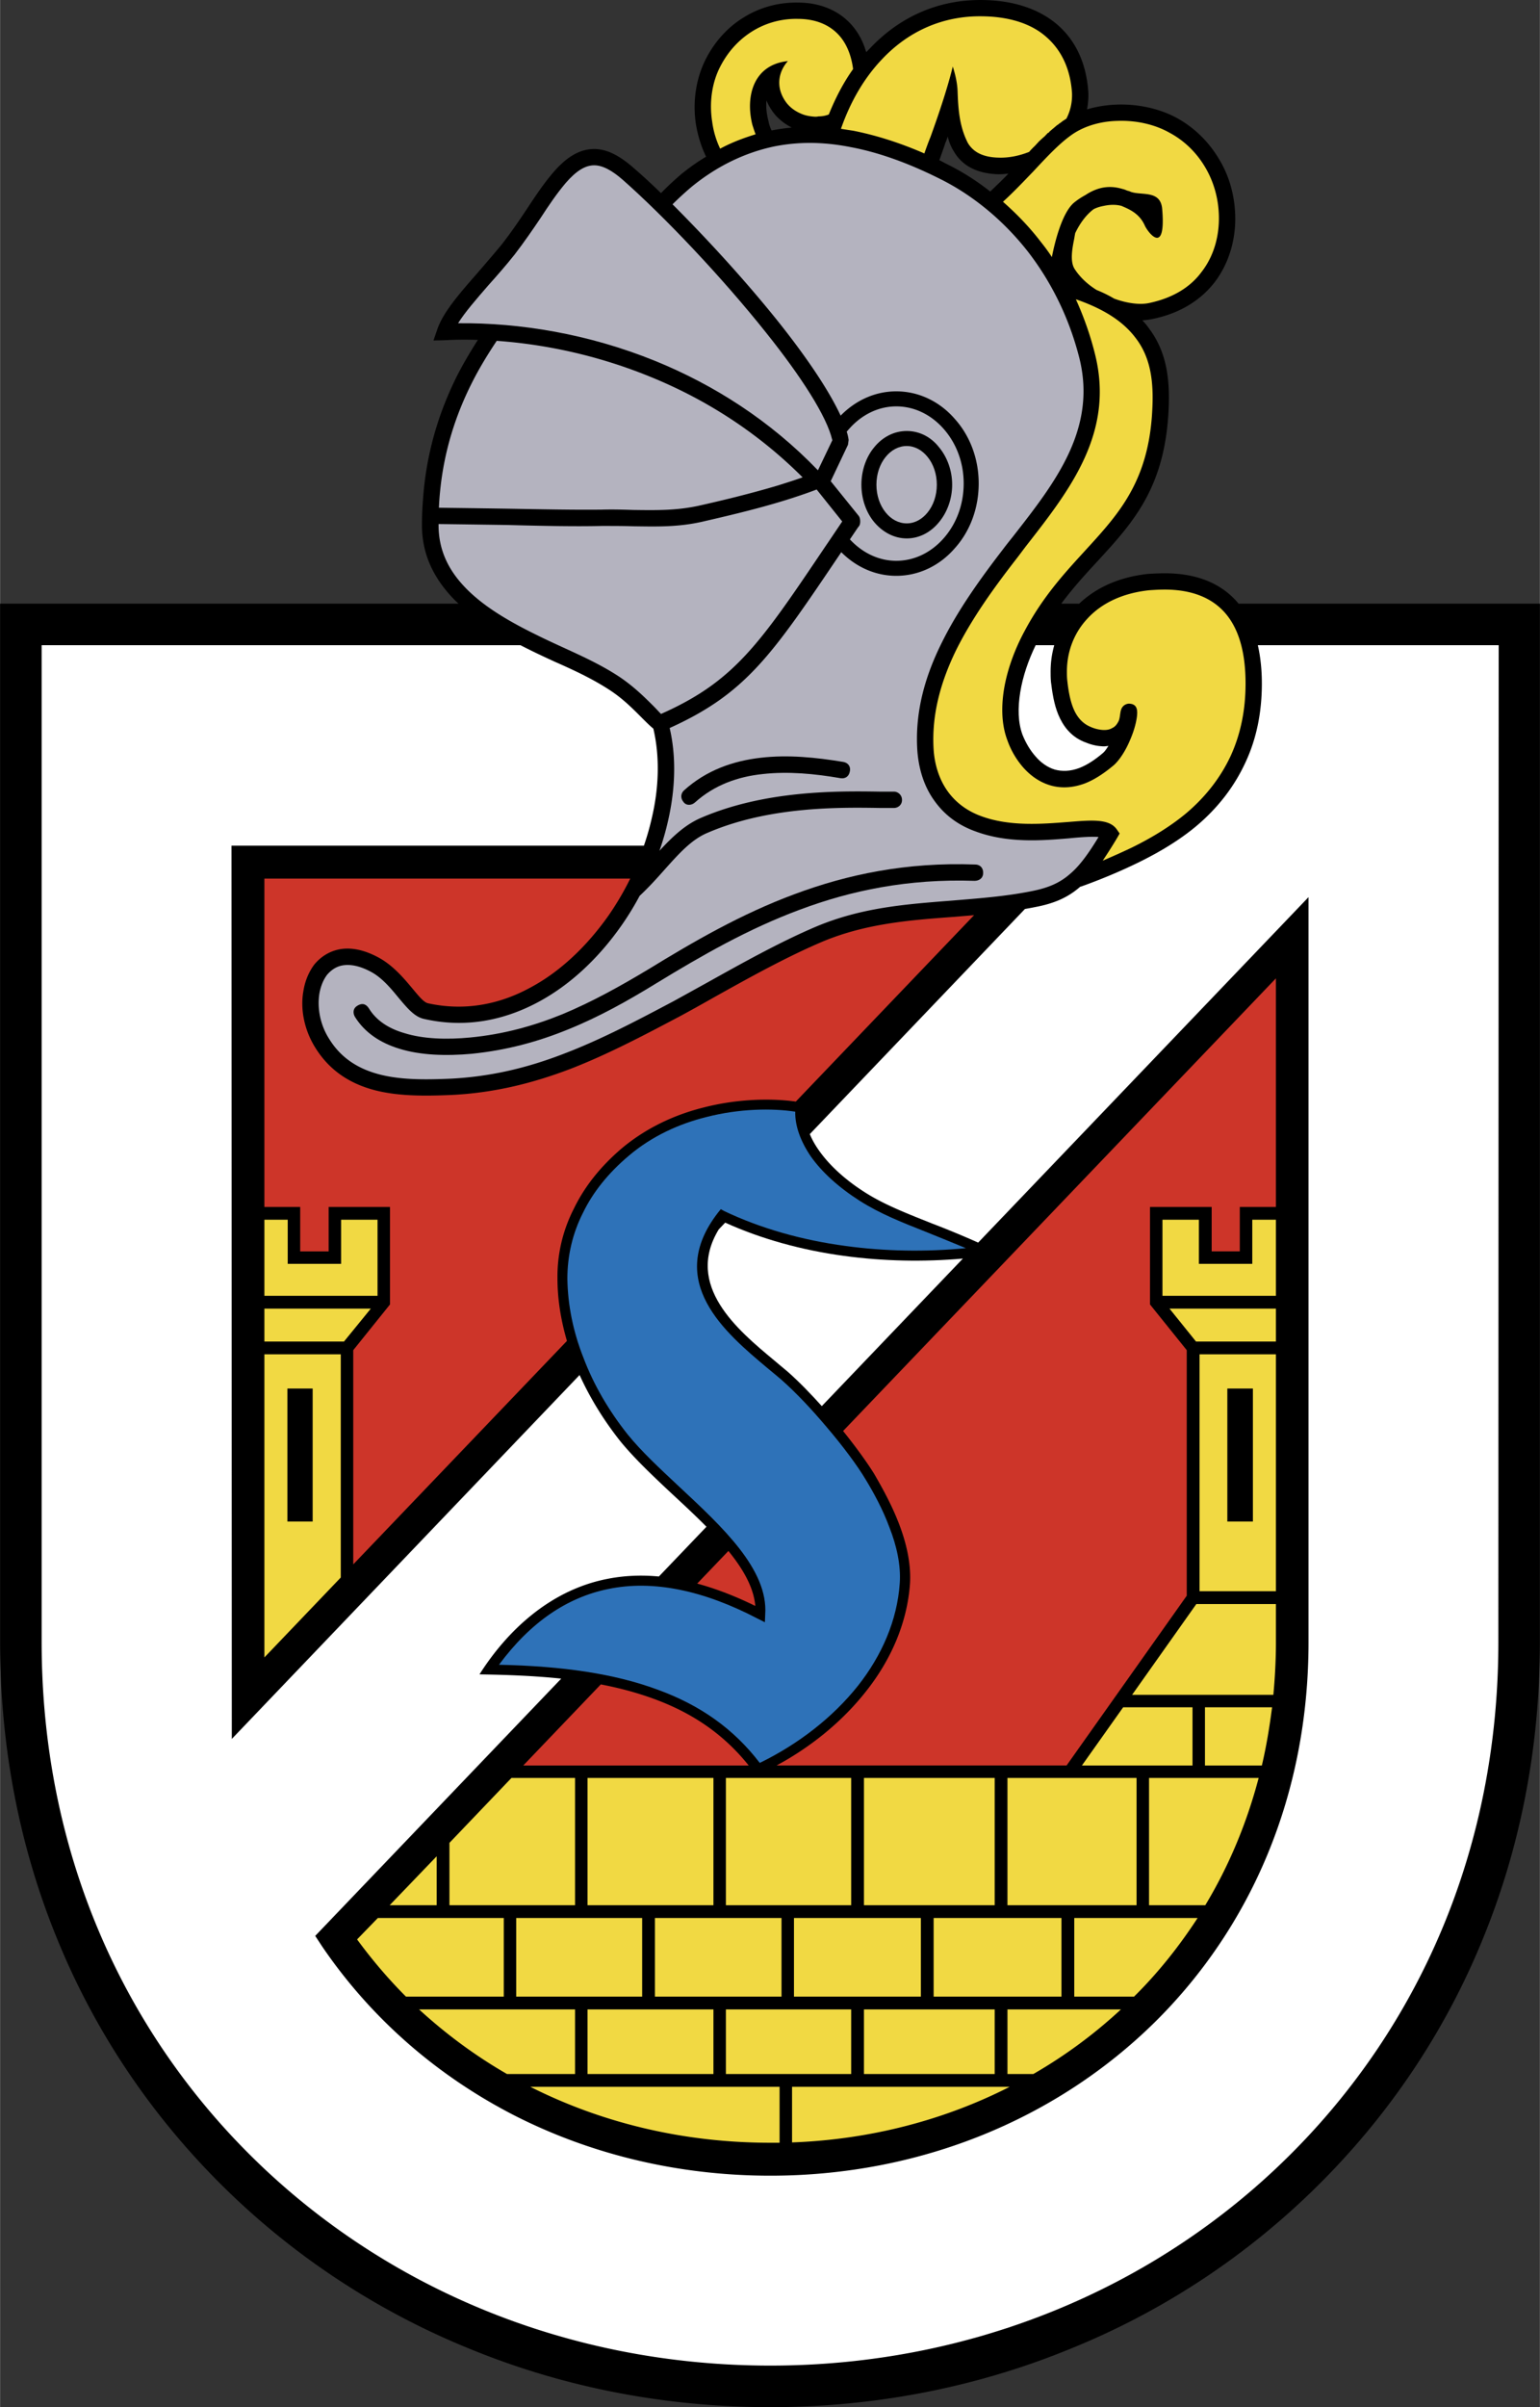
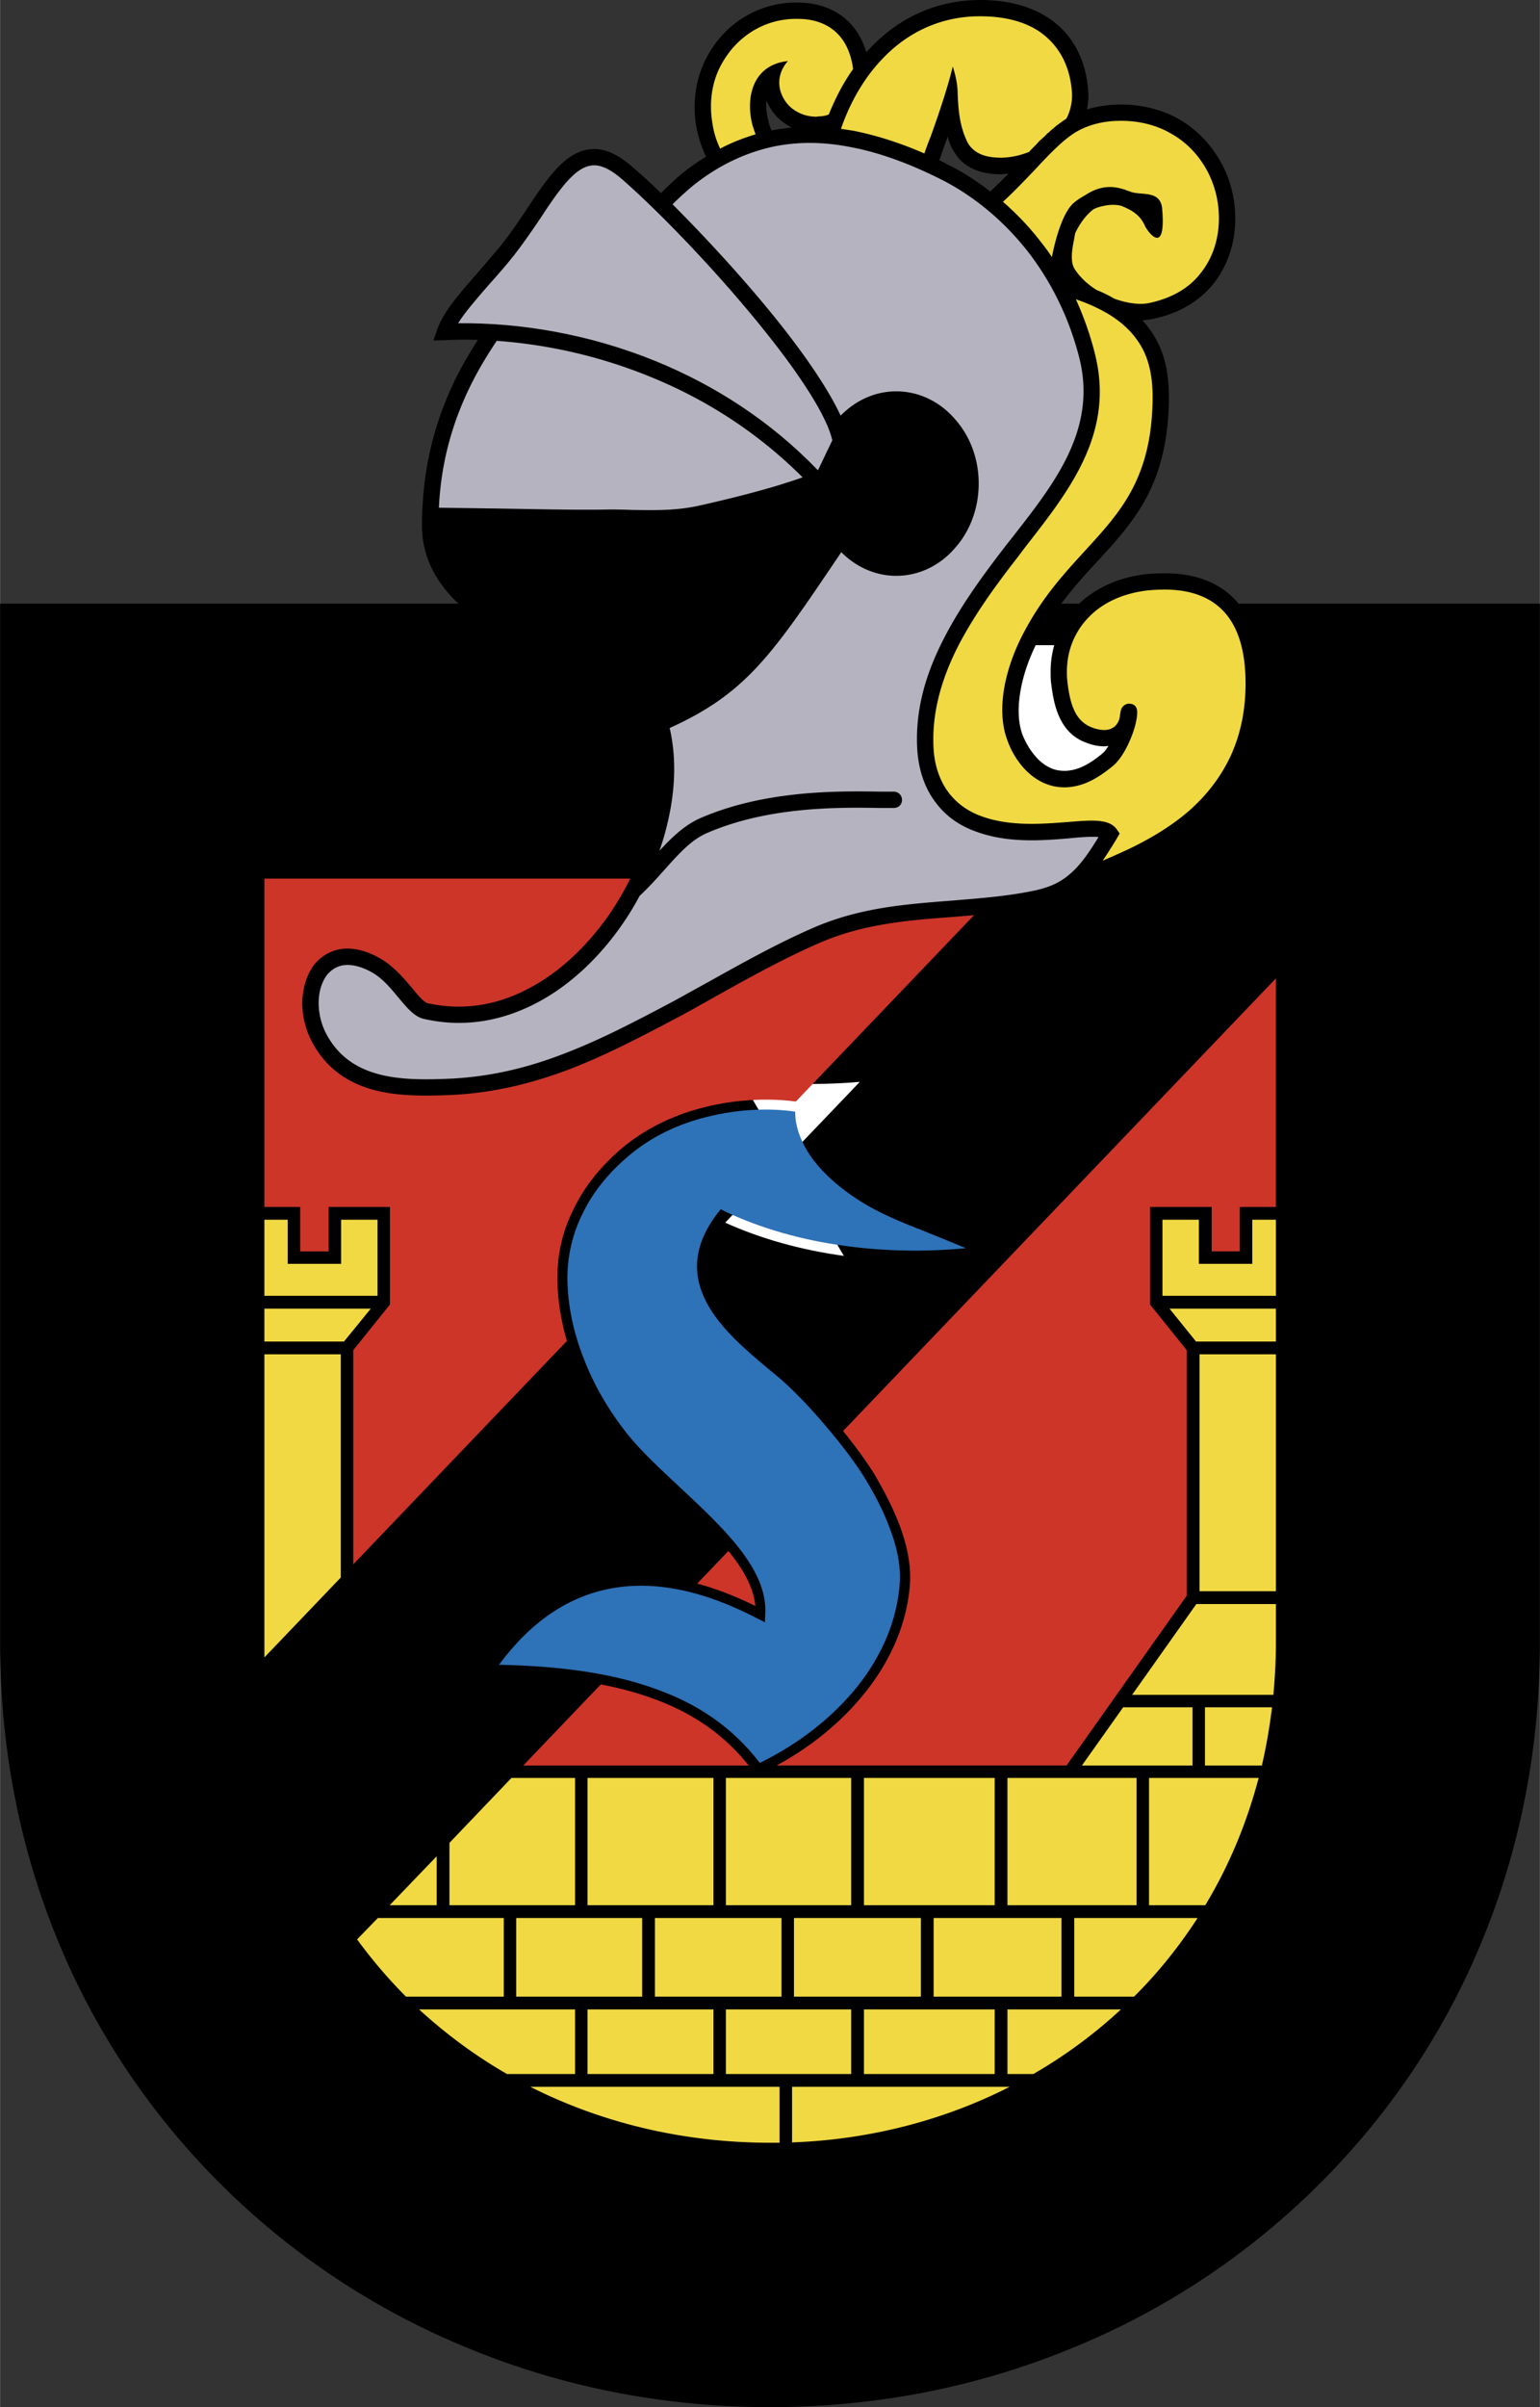
<svg xmlns="http://www.w3.org/2000/svg" width="1600" height="2500" viewBox="0 0 398.931 623.404">
  <rect x="0" y="0" width="398.931" height="623.404" fill="#333333" stroke="none" />
  <path d="M398.931 156.331v268.935c0 27.653-5.217 53.488-14.738 76.756-9.937 24.426-24.592 45.952-42.807 64.004-18.467 18.297-40.408 32.789-64.834 42.56-23.847 9.688-49.929 14.819-77.004 14.819-27.241 0-53.322-5.132-77.169-14.819-24.343-9.771-46.368-24.263-64.833-42.56-18.216-18.052-32.872-39.578-42.807-64.004C5.216 478.754 0 452.919 0 425.266V156.331h118.753a40.038 40.038 0 0 1-1.591-1.572c-4.802-5.134-7.866-11.178-7.866-18.713 0-2.153.083-4.306.249-6.458.828-12.255 4.141-22.853 8.859-32.292 1.656-3.229 3.478-6.292 5.382-9.273-2.897-.083-5.713-.083-8.445.083l-3.064.083.994-2.898c1.49-4.306 5.382-8.859 10.102-14.241 2.07-2.402 4.306-4.968 6.624-7.783 2.401-3.064 4.472-6.127 6.459-9.108 2.235-3.395 4.388-6.624 6.872-9.522 3.643-4.222 7.038-6.044 10.598-6.044 3.395 0 6.707 1.822 10.185 4.885 2.236 1.904 4.637 4.14 7.122 6.542 1.655-1.739 3.478-3.395 5.298-4.968 2.07-1.656 4.14-3.146 6.375-4.471-1.241-2.566-2.152-5.464-2.649-8.528-.828-5.548-.082-11.675 2.732-17.057 2.484-4.72 5.962-8.28 9.854-10.6 4.306-2.648 9.19-3.808 13.827-3.726 5.464 0 10.019 1.822 13.248 5.051 2.069 2.07 3.561 4.638 4.471 7.783.332-.331.58-.579.91-.911C232.917 4.48 242.936-.157 254.528.008c8.032.083 14.656 2.319 19.376 6.376 4.803 4.14 7.534 10.102 8.031 17.47.083 1.574-.081 3.064-.331 4.472 2.484-.746 5.135-1.16 7.865-1.242 5.465-.166 11.096 1.075 15.566 3.56 4.307 2.401 7.867 5.879 10.434 10.019 2.65 4.14 4.141 8.943 4.471 13.993.414 6.128-1.076 12.918-5.299 18.465-3.477 4.471-8.777 8.031-16.229 9.521-.828.166-1.656.249-2.484.332.58.579 1.16 1.242 1.656 1.987 4.306 5.63 5.382 12.171 5.216 19.458-.579 21.362-8.941 30.553-18.464 40.903-3.106 3.356-6.331 6.875-9.404 11.012h4.639c4.248-4.02 10.111-6.858 17.765-7.7 1.408-.083 2.898-.166 4.389-.166 8.528 0 14.656 2.731 18.796 7.452.114.13.206.28.317.414h78.093v-.003zM198.555 26.003c-.165 1.573 0 3.395.497 5.3.165.828.413 1.656.826 2.484a49.324 49.324 0 0 1 5.218-.746c-2.235-1.159-4.058-2.732-5.218-4.554a12.04 12.04 0 0 1-1.323-2.484zm62.678 18.962c-.827.083-1.656.166-2.566.166-5.962-.166-9.605-2.485-11.592-5.962-.744-1.159-1.242-2.484-1.573-3.809-.165.58-.331 1.076-.581 1.573-.496 1.573-1.075 3.063-1.572 4.554.663.331 1.242.662 1.905.993 3.892 1.904 7.699 4.306 11.26 7.121 1.656-1.572 3.229-3.062 4.719-4.636z" />
-   <path d="M268.293 167.095c-1.89 3.874-3.35 8.146-3.995 12.172-.662 4.057-.58 7.866.579 11.012.827 2.07 1.986 4.058 3.395 5.63 1.325 1.574 3.063 2.816 4.97 3.396 1.82.497 3.973.497 6.373-.414 1.905-.745 3.893-1.988 6.129-3.892.496-.414.91-1.076 1.408-1.822-.581.083-1.243.166-1.823.083-1.49-.083-2.979-.497-4.554-1.16-3.395-1.407-5.383-4.057-6.625-7.037-1.158-2.815-1.572-5.879-1.902-8.528-.084-.911-.084-1.822-.084-2.65 0-2.308.319-4.59.942-6.79h-4.813zM218.592 325.242c-10.858-1.469-21.47-4.396-30.734-8.604l-1.673 1.752c-8.848 14.562 4.833 25.991 14.275 33.847 1.24 1.075 2.4 1.985 3.559 2.98 3.065 2.704 6.04 5.802 8.868 8.941l36.554-38.213c-10.21.894-20.702.688-30.849-.703z" fill="#fff" />
-   <path d="M325.854 167.095c.694 3.06 1.04 6.384 1.04 9.936 0 7.535-1.408 14.325-4.224 20.369-2.897 6.293-7.121 11.757-12.586 16.395-4.305 3.643-9.521 6.789-14.902 9.439-5.218 2.566-10.517 4.719-15.152 6.375-.082 0-.166 0-.25.083-3.229 2.815-6.789 4.306-11.592 5.216-.897.182-1.789.347-2.676.5l-55.732 58.3c.573 1.4 1.357 2.811 2.353 4.21 2.733 3.892 6.79 7.618 12.007 10.93 4.967 3.146 10.515 5.298 17.139 7.948a241.932 241.932 0 0 1 12.117 5.014l85.588-89.469v192.924c0 39.991-15.152 74.022-39.745 98.365-25.419 25.089-60.774 39.828-99.69 39.828-23.929 0-46.533-5.548-66.239-15.568-20.038-10.267-37.095-25.086-49.763-43.635l-1.904-2.897 63.733-66.626c-7.037-.743-14.15-.99-21.175-1.104 7.039-11.096 18.051-21.693 32.872-24.676 4.364-.896 8.903-1.112 13.605-.67l12.326-12.883c-2.823-2.857-5.868-5.688-8.874-8.471-5.05-4.721-9.936-9.356-13.496-13.746-4.221-5.327-7.792-11.118-10.499-17.081l-90.103 94.25-.084-231.341H166.8a68.22 68.22 0 0 0 2.112-7.452c1.822-7.866 1.987-15.815.332-22.853-.911-.745-1.822-1.656-2.898-2.732-2.153-2.153-4.803-4.885-8.198-7.122-4.637-3.063-9.687-5.382-14.573-7.534-2.152-.994-4.305-1.987-6.458-3.063a145.74 145.74 0 0 1-2.304-1.159H10.765v258.17c0 53.735 20.7 99.856 54.316 133.142 34.611 34.279 82.303 54.234 134.467 54.234 51.998 0 99.69-19.955 134.301-54.234 33.617-33.285 54.317-79.406 54.317-133.142l.083-258.17h-62.395z" fill="#fff" />
+   <path d="M268.293 167.095c-1.89 3.874-3.35 8.146-3.995 12.172-.662 4.057-.58 7.866.579 11.012.827 2.07 1.986 4.058 3.395 5.63 1.325 1.574 3.063 2.816 4.97 3.396 1.82.497 3.973.497 6.373-.414 1.905-.745 3.893-1.988 6.129-3.892.496-.414.91-1.076 1.408-1.822-.581.083-1.243.166-1.823.083-1.49-.083-2.979-.497-4.554-1.16-3.395-1.407-5.383-4.057-6.625-7.037-1.158-2.815-1.572-5.879-1.902-8.528-.084-.911-.084-1.822-.084-2.65 0-2.308.319-4.59.942-6.79h-4.813zM218.592 325.242c-10.858-1.469-21.47-4.396-30.734-8.604l-1.673 1.752l36.554-38.213c-10.21.894-20.702.688-30.849-.703z" fill="#fff" />
  <path d="M91.494 349.669v55.476l55.362-57.872c-1.564-5.359-2.453-10.802-2.453-16.152-.083-6.208 1.325-12.418 4.306-18.216 2.732-5.628 6.872-10.846 12.419-15.565 6.458-5.381 13.828-8.694 21.114-10.516 8.908-2.304 17.669-2.397 23.915-1.541l46.179-48.271c-1.869.161-3.73.311-5.594.464-11.26.828-22.438 1.738-33.451 6.293-9.438 3.975-19.375 9.521-27.985 14.324a597.771 597.771 0 0 1-8.777 4.885c-9.854 5.216-19.127 10.102-28.732 13.828-9.77 3.725-19.954 6.292-31.298 6.789-6.375.248-13 .331-19.043-1.159-6.293-1.573-11.841-4.803-15.732-11.013-2.981-4.719-3.975-10.184-3.147-14.739.415-2.649 1.408-4.967 2.815-6.872 1.573-1.904 3.644-3.312 6.21-3.891 2.98-.663 6.624-.083 10.764 2.235 3.477 1.988 6.044 4.968 8.197 7.536 1.739 2.07 3.147 3.891 4.306 4.139 9.439 2.071 18.465.331 26.496-4.057 7.783-4.141 14.656-10.764 20.121-18.464a73.67 73.67 0 0 0 5.769-9.771H68.476v85.036h9.273v11.509h7.37v-11.509h15.897v25.253l-9.522 11.841zM195.656 415.908c-.402-4.751-3.125-9.521-6.966-14.242l-8.087 8.452c4.865 1.316 9.885 3.252 15.053 5.79zM218.401 370.603c3.464 4.297 6.293 8.261 8.057 11.108 2.069 3.561 4.554 8.032 6.458 13.001 1.904 4.968 3.146 10.35 2.815 15.482-.744 10.186-4.969 19.79-11.51 27.986-6.024 7.605-13.982 14.146-23.053 19.044h75.135l31.133-43.967v-63.589l-9.523-11.842v-25.253h15.981v11.509h7.286v-11.509h9.357v-59.201L218.401 370.603zM169.244 439.921c-4.435-1.614-8.989-2.81-13.614-3.694l-20.086 20.998h58.402c-6.273-7.85-14.291-13.526-24.702-17.304z" fill="#cd3529" />
  <path d="M250.221 323.255c-3.56-1.489-6.872-2.814-9.935-4.057-6.708-2.65-12.339-4.886-17.554-8.197-5.464-3.478-9.854-7.452-12.751-11.593-2.566-3.808-4.058-7.783-3.976-11.508-5.962-.911-14.406-.828-23.101 1.407-6.956 1.739-13.993 4.886-20.038 10.02-5.299 4.47-9.274 9.438-11.84 14.736-2.732 5.384-4.057 11.179-4.057 17.057.083 6.79 1.491 13.746 4.14 20.453 2.649 7.037 6.624 13.827 11.509 19.954 3.478 4.306 8.28 8.778 13.331 13.497 11.178 10.433 23.102 21.445 22.273 33.118l-.083 1.988-1.822-.91c-14.076-7.369-27.158-10.103-38.75-7.701-10.598 2.153-20.121 8.528-28.317 19.624 16.477.332 29.891 2.317 40.903 6.377 11.261 4.056 19.955 10.267 26.661 19.042 10.019-4.886 18.878-11.756 25.419-19.954 6.211-7.866 10.187-16.974 10.848-26.578.33-4.722-.829-9.771-2.65-14.409-1.738-4.719-4.14-9.107-6.21-12.501-2.069-3.478-5.795-8.529-10.185-13.663-3.643-4.306-7.617-8.609-11.757-12.255-.994-.827-2.152-1.821-3.478-2.897-10.846-9.108-26.744-22.355-12.751-40.324l.663-.826.91.496c9.356 4.472 20.202 7.535 31.381 9.024 10.185 1.408 20.867 1.575 31.217.58z" fill="#2e72b8" />
  <path fill="#f1d943" d="M74.52 315.885v11.428h13.828v-11.428h9.439v19.708H68.476v-19.708h6.044zM68.476 338.905v8.529h20.617l6.955-8.529H68.476zM68.476 429.238l19.789-20.699v-57.795H68.476v78.494zM330.538 412.099v-61.355h-19.79v61.355h19.79zM330.538 347.434v-8.529h-27.573l6.873 8.529h20.7zM330.538 335.593v-19.708h-6.128v11.428h-13.828v-11.428h-9.438v19.708h29.394zM330.538 425.266v-9.854H309.92l-16.643 23.514h36.598c.414-4.47.663-9.025.663-13.66zM280.277 457.225h28.649v-15.069H290.96l-10.683 15.069zM312.157 457.225h14.737c1.159-4.885 1.987-9.934 2.648-15.068h-17.386v15.068h.001zM169.658 520.401h-17.471v16.727h32.623v-16.727h-15.152zM205.676 520.401h-17.637v16.727h32.457v-16.727h-14.82zM241.858 520.401h-18.05v16.727h33.866v-16.727h-15.816zM133.722 496.721v20.369h32.624v-20.369h-32.624zM169.658 496.721v20.369h32.787v-20.369h-32.787zM205.676 496.721v20.369h32.871v-20.369h-32.871zM241.858 496.721v20.369h33.121v-20.369h-33.121zM267.692 537.128a125.442 125.442 0 0 0 22.688-16.727h-29.395v16.727h6.707zM293.773 517.09c6.211-6.127 11.676-13 16.478-20.369H278.29v20.369h15.483zM97.87 496.721l-5.382 5.548c3.892 5.301 8.115 10.267 12.668 14.821h25.336v-20.369H97.87zM108.551 520.401c6.956 6.376 14.573 12.007 22.771 16.727h17.636v-16.727h-40.407zM205.178 554.847c20.286-.745 39.497-5.797 56.387-14.406h-56.387v14.406zM137.365 540.44c18.547 9.355 39.661 14.489 62.183 14.489h2.401V540.44h-64.584zM113.105 480.741l-12.171 12.668h12.171v-12.668zM132.48 460.455l-16.063 16.808v16.146h32.541v-32.954H132.48zM152.187 493.409h32.623v-32.954h-32.623v32.954zM188.039 493.409h32.457v-32.954h-32.457v32.954zM223.808 493.409h33.866v-32.954h-33.866v32.954zM260.985 493.409h33.452v-32.954h-33.452v32.954zM312.239 493.409c6.044-10.02 10.68-21.032 13.828-32.954h-28.401v32.954h14.573z" />
-   <path d="M317.952 359.605h6.623v34.444h-6.623v-34.444zM80.979 359.605h-6.542v34.444h6.542v-34.444z" />
  <path d="M292.698 182.248c-.663-.083-1.408.248-1.822.745-.828.91-.579 2.567-1.076 3.726-.415.828-.911 1.491-1.657 1.822-.661.413-1.572.58-2.565.497a9.374 9.374 0 0 1-3.146-.828c-2.153-.911-3.561-2.732-4.389-4.803-.91-2.235-1.325-4.968-1.573-7.286-.082-.746-.082-1.491-.082-2.235 0-4.968 1.738-9.853 5.299-13.662 3.56-3.892 8.941-6.624 16.063-7.369 1.241-.083 2.566-.166 3.974-.166 7.203 0 12.255 2.236 15.566 5.961 3.809 4.305 5.382 10.681 5.382 18.381 0 6.956-1.324 13.166-3.809 18.63-2.65 5.713-6.541 10.682-11.509 14.904-4.058 3.395-8.942 6.375-13.993 8.86-2.567 1.242-5.218 2.401-7.699 3.478 1.157-1.74 2.399-3.643 3.724-5.878l.663-1.16-.745-1.076c-1.986-2.815-6.541-2.401-12.669-1.904-6.539.496-15.152 1.242-22.604-1.574-3.81-1.408-6.625-3.726-8.528-6.375-2.319-3.229-3.395-7.121-3.644-10.764-.58-9.19 1.904-17.802 5.88-25.916 4.14-8.28 9.771-16.063 15.482-23.433.662-.828 1.739-2.318 2.898-3.809 11.179-14.325 22.604-29.063 17.554-49.266-1.242-5.051-2.98-9.854-4.968-14.242 7.7 2.649 12.502 6.044 15.483 10.019 3.643 4.72 4.554 10.433 4.388 16.809-.496 19.789-8.445 28.4-17.306 38.088-5.299 5.796-11.011 11.923-15.814 20.948-2.566 4.72-4.554 10.102-5.382 15.236-.744 4.719-.579 9.273.911 13.165a21.643 21.643 0 0 0 4.057 6.956c1.904 2.153 4.223 3.809 6.956 4.637 2.732.828 5.795.745 9.108-.497 2.317-.911 4.802-2.484 7.452-4.719 1.489-1.325 3.062-3.809 4.14-6.376.91-2.069 1.572-4.223 1.821-6.127.166-1.41.249-3.232-1.821-3.397zM290.546 53.328c-1.49-.415-3.147-.332-4.638 0-.911.166-1.738.414-2.567.828-.082.083-.246.166-.33.249-1.74 1.408-3.23 3.395-4.471 5.962-.084.414-.167.911-.25 1.408-.497 2.483-1.158 5.878.083 7.865 1.325 2.07 3.312 3.975 5.714 5.465a33.476 33.476 0 0 1 4.554 2.235c3.146 1.16 6.458 1.656 8.942 1.16 6.377-1.325 10.847-4.224 13.662-8.032 3.56-4.554 4.802-10.267 4.471-15.566-.248-4.306-1.572-8.528-3.81-12.089-2.151-3.478-5.215-6.459-8.941-8.445-3.81-2.153-8.61-3.229-13.413-3.063-4.39.083-8.777 1.324-12.089 3.726-3.23 2.318-6.376 5.714-9.771 9.356-2.484 2.567-4.969 5.217-7.866 7.866 3.478 3.063 6.79 6.458 9.771 10.35.993 1.242 1.988 2.566 2.897 3.974.995-5.051 2.897-11.674 5.714-14.076a18.542 18.542 0 0 1 2.982-1.986c1.24-.829 2.647-1.491 4.055-1.822 1.822-.415 3.644-.332 5.548.248.414.083.828.249 1.159.414.331.083.663.166.994.331 2.815.994 7.617-.496 8.114 4.307 1.075 12.337-3.56 6.375-4.472 4.471-1.405-3.232-4.14-4.308-6.042-5.136zM246.826 17.227c.332 1.159 1.159 3.643 1.242 6.541.167 4.637.496 9.025 2.65 13.248 1.325 2.235 3.726 3.727 8.03 3.809 2.649.083 5.383-.497 7.867-1.491.33-.414.661-.745.993-1.076 0 0 0-.083.083-.083l.496-.497c.166-.165.331-.331.414-.497h.082c0-.083.084-.083.084-.166h.083c0-.083.083-.083.083-.166a32.89 32.89 0 0 1 1.821-1.656v-.083c.083 0 .083-.083.165-.083a.646.646 0 0 1 .332-.331v-.083c.082-.083.166-.166.25-.166l.082-.083c.082 0 .164-.083.247-.167v-.083c.331-.248.662-.579.993-.828l.084-.083c.332-.249.661-.58.993-.829.082 0 .082 0 .082-.083.083 0 .083 0 .165-.083h.083c0-.083.084-.083.084-.165.083 0 .083-.083.166-.083s.083 0 .083-.083c.082 0 .165-.083.247-.166h.083v-.083c.083 0 .083 0 .166-.083s.165-.166.33-.248c.083-.083.166-.083.25-.166.165-.083.33-.25.496-.332h.083c1.077-2.07 1.572-4.306 1.49-6.707-.413-6.209-2.732-11.095-6.624-14.49-3.891-3.478-9.605-5.299-16.643-5.382-10.35-.166-19.292 3.975-26.082 11.26-4.471 4.72-8.031 10.765-10.516 17.885l3.229.497c5.797 1.159 11.924 3.063 18.382 5.878.497-1.407.994-2.815 1.575-4.223 2.071-5.704 4.39-12.577 5.797-18.29zM204.102 15.82c-2.235 2.483-3.312 6.375-.745 10.267.91 1.408 2.319 2.566 4.059 3.311 1.074.498 2.316.746 3.725.829.249 0 .58 0 .828-.083.994 0 1.904-.166 2.732-.497 1.738-4.305 3.81-8.28 6.294-11.757-.498-3.892-1.905-7.038-4.06-9.191-2.482-2.484-5.961-3.809-10.266-3.809-3.975-.083-8.032.911-11.675 3.146-3.229 1.988-6.127 4.885-8.279 8.943-2.401 4.471-2.981 9.771-2.236 14.489a23.235 23.235 0 0 0 2.07 7.038c2.898-1.573 5.962-2.732 9.19-3.726-.33-.828-.58-1.656-.828-2.402-1.904-7.533.332-15.648 9.191-16.558z" fill="#f1d943" />
  <path d="M211.885 121.803l3.728-7.783c-1.408-6.21-8.197-16.642-17.058-27.738-11.592-14.573-26.579-30.305-37.177-39.661-2.732-2.401-5.217-3.809-7.452-3.809-2.318 0-4.637 1.408-7.368 4.554-2.319 2.732-4.39 5.795-6.542 9.108-2.07 3.063-4.224 6.21-6.707 9.439-2.236 2.816-4.554 5.465-6.79 7.949-3.229 3.726-6.044 6.955-7.866 9.853 15.897-.166 33.782 2.732 51.087 9.771 15.07 6.127 29.725 15.4 42.145 28.317z" fill="#b4b3bf" />
  <path d="M168.167 97.46c14.159 5.713 27.821 14.242 39.744 26.165-2.07.745-4.224 1.408-6.293 2.07-7.203 2.152-14.407 3.892-20.7 5.3-5.796 1.242-10.929 1.159-16.892 1.076-2.484-.083-5.216-.166-8.197-.083-6.79.083-14.987-.083-24.426-.248-5.547-.084-11.426-.166-17.718-.249.579-12.337 3.809-22.936 8.528-32.292 1.903-3.809 4.139-7.451 6.458-10.929a129.905 129.905 0 0 1 39.496 9.19z" fill="#b4b3bf" />
-   <path d="M131.321 135.962c9.439.248 17.719.413 24.591.248 2.898 0 5.548 0 8.032.083 6.21.082 11.592.248 17.885-1.159 6.458-1.492 13.91-3.229 20.947-5.382 2.484-.745 6.21-1.987 8.777-2.981l6.623 8.28c-2.564 3.809-3.394 5.051-4.305 6.375-17.057 25.338-23.598 35.025-42.641 43.471-.581-.58-1.16-1.242-1.822-1.904-2.318-2.318-5.134-5.134-8.943-7.7-4.885-3.229-10.101-5.548-15.152-7.866-2.153-.994-4.306-1.987-6.293-2.981-7.287-3.561-14.076-7.535-18.795-12.585-4.14-4.389-6.707-9.604-6.625-16.146 6.212.081 12.173.164 17.721.247zM219.999 111.04c3.146-3.561 7.452-5.796 12.172-5.796 4.803 0 9.107 2.235 12.254 5.796 3.23 3.643 5.217 8.61 5.217 14.159 0 5.63-1.986 10.598-5.217 14.242-3.146 3.561-7.451 5.796-12.254 5.796-4.637 0-8.859-2.153-12.006-5.547 1.242-1.822 2.152-3.23 2.402-3.478.413-.662.33-1.987-.085-2.567l-7.286-9.024 4.473-9.439.165-1.242a11.296 11.296 0 0 0-.498-2.153c.249-.25.416-.499.663-.747z" fill="#b4b3bf" />
  <path d="M217.433 143.746l.497-.745c3.809 3.809 8.775 6.127 14.241 6.127 5.962 0 11.345-2.732 15.152-7.121 3.892-4.306 6.211-10.267 6.211-16.808 0-6.458-2.319-12.42-6.211-16.726-3.808-4.388-9.19-7.121-15.152-7.121-5.548 0-10.598 2.401-14.406 6.292-3.064-6.623-8.859-15.151-15.898-24.011-8.444-10.598-18.629-21.694-27.655-30.719a85.223 85.223 0 0 1 4.968-4.554c6.293-5.134 13.497-8.777 21.362-10.434 6.21-1.241 12.669-1.241 19.79.167 7.12 1.325 14.821 4.057 23.102 8.197 8.195 4.058 16.228 10.433 22.852 18.878 5.879 7.618 10.599 16.81 13.33 27.573 4.556 18.299-6.209 32.126-16.808 45.706-.828 1.077-1.738 2.153-2.98 3.809-5.796 7.534-11.591 15.566-15.814 24.094-4.389 8.777-7.038 18.051-6.376 28.069.332 4.388 1.574 9.025 4.389 12.917 2.4 3.396 5.796 6.21 10.599 7.949 8.362 3.146 17.387 2.401 24.344 1.821 3.311-.331 6.128-.497 7.616-.331-2.73 4.472-4.969 7.535-7.451 9.605-2.649 2.318-5.629 3.561-9.771 4.388-6.955 1.408-13.993 1.904-20.948 2.484-11.593.91-23.019 1.739-34.776 6.623-9.604 4.058-19.624 9.688-28.399 14.574-3.147 1.739-6.128 3.395-8.694 4.802-9.688 5.133-18.796 9.936-28.317 13.579-9.357 3.643-19.044 6.044-29.892 6.542-6.044.248-12.337.331-17.884-1.077-5.217-1.325-9.937-3.973-13.166-9.19-2.401-3.726-3.146-8.114-2.567-11.757.332-1.904.994-3.561 1.987-4.885.994-1.16 2.235-2.07 3.809-2.402 2.07-.414 4.637 0 7.784 1.739 2.815 1.574 5.051 4.306 6.955 6.625 2.235 2.649 4.14 4.967 6.624 5.465 10.598 2.401 20.617.414 29.559-4.389 8.363-4.471 15.732-11.509 21.528-19.789a73.489 73.489 0 0 0 4.72-7.7c2.484-2.318 4.554-4.637 6.541-6.873 3.643-4.057 6.873-7.7 11.013-9.439 15.896-6.873 34.112-6.624 44.627-6.458h3.727c.994 0 2.071-.746 2.071-2.071 0-1.324-1.077-2.153-2.071-2.153h-3.727c-10.763-.165-29.558-.414-46.283 6.79-4.224 1.822-7.453 4.968-10.765 8.528a68.704 68.704 0 0 0 2.236-7.783c1.904-8.28 2.152-16.56.415-24.012 19.784-8.943 26.49-18.879 43.962-44.795z" fill="#b4b3bf" />
-   <path d="M234.903 111.619c3.312 0 6.293 1.573 8.362 4.222 2.071 2.484 3.396 5.962 3.396 9.688 0 3.726-1.324 7.203-3.396 9.688-2.069 2.566-5.051 4.223-8.362 4.223-3.312 0-6.293-1.656-8.445-4.223-2.07-2.484-3.312-5.962-3.312-9.688 0-3.727 1.242-7.204 3.312-9.688 2.152-2.649 5.133-4.222 8.445-4.222zM95.552 261.156c1.904 3.146 5.134 5.216 9.108 6.376 4.968 1.573 11.095 1.738 17.139 1.158 8.611-.827 16.395-2.98 23.929-6.044 7.536-3.146 14.738-7.12 22.19-11.592 11.758-7.204 24.012-14.324 37.84-19.458 13.743-5.133 29.062-8.362 46.864-7.701 1.076 0 2.068.663 2.068 2.153s-1.157 2.071-2.234 2.071c-17.14-.581-31.961 2.483-45.209 7.452-13.413 4.968-25.502 11.923-37.177 19.044-7.535 4.637-14.986 8.776-22.77 11.923-7.867 3.229-16.063 5.465-25.171 6.375-6.459.58-13.166.415-18.713-1.325-4.885-1.49-8.942-4.139-11.509-8.279-.497-.911-.58-2.153.745-2.898 1.409-.828 2.321-.166 2.9.745zM217.765 201.54c-6.708-1.159-13.581-1.821-20.204-1.076-6.375.663-12.502 2.815-17.553 7.369-.828.746-2.236.911-2.981-.166-.828-.993-.662-2.235.166-2.98 5.796-5.216 12.668-7.618 19.872-8.446 7.119-.828 14.324-.083 21.362 1.076 1.075.166 1.986.994 1.738 2.401-.248 1.49-1.325 1.988-2.4 1.822z" />
-   <path d="M234.903 115.51c-2.153 0-4.058 1.077-5.464 2.815-1.492 1.822-2.401 4.389-2.401 7.204 0 2.815.909 5.381 2.401 7.203 1.406 1.739 3.311 2.815 5.464 2.815 2.07 0 3.975-1.076 5.383-2.815 1.49-1.822 2.4-4.388 2.4-7.203 0-2.815-.91-5.382-2.4-7.204-1.408-1.738-3.312-2.815-5.383-2.815z" fill="#b4b3bf" />
</svg>